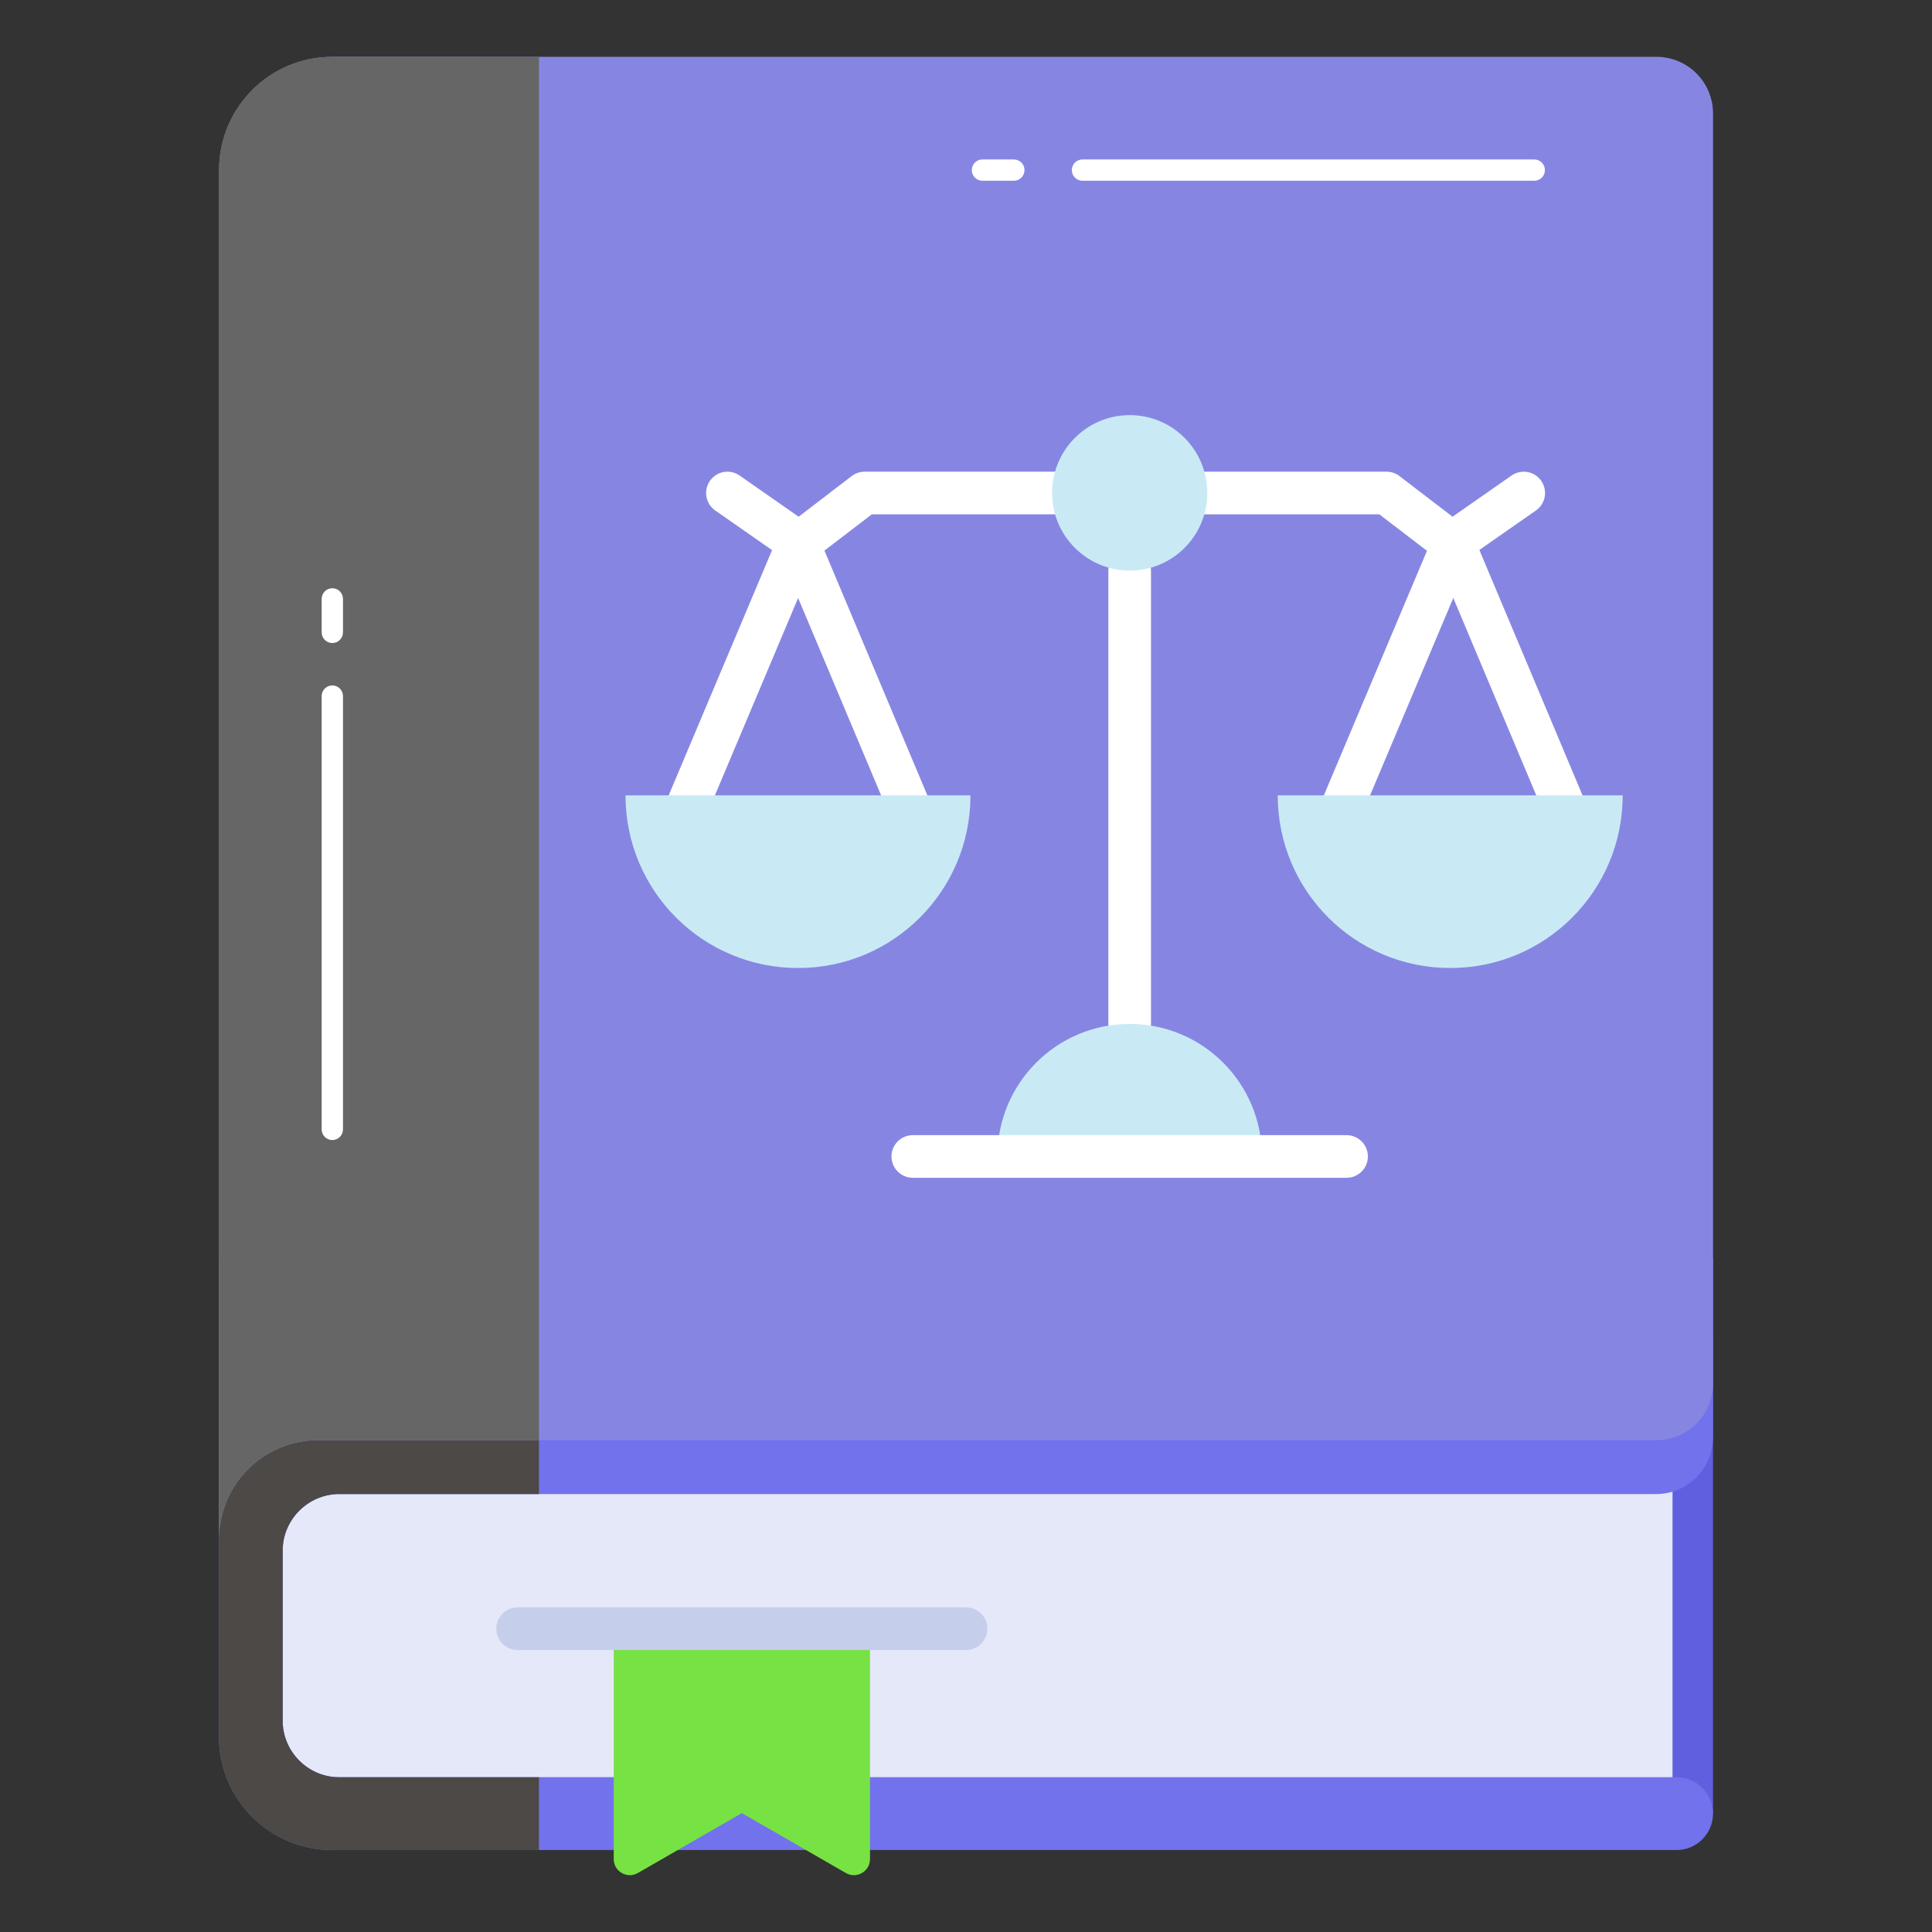
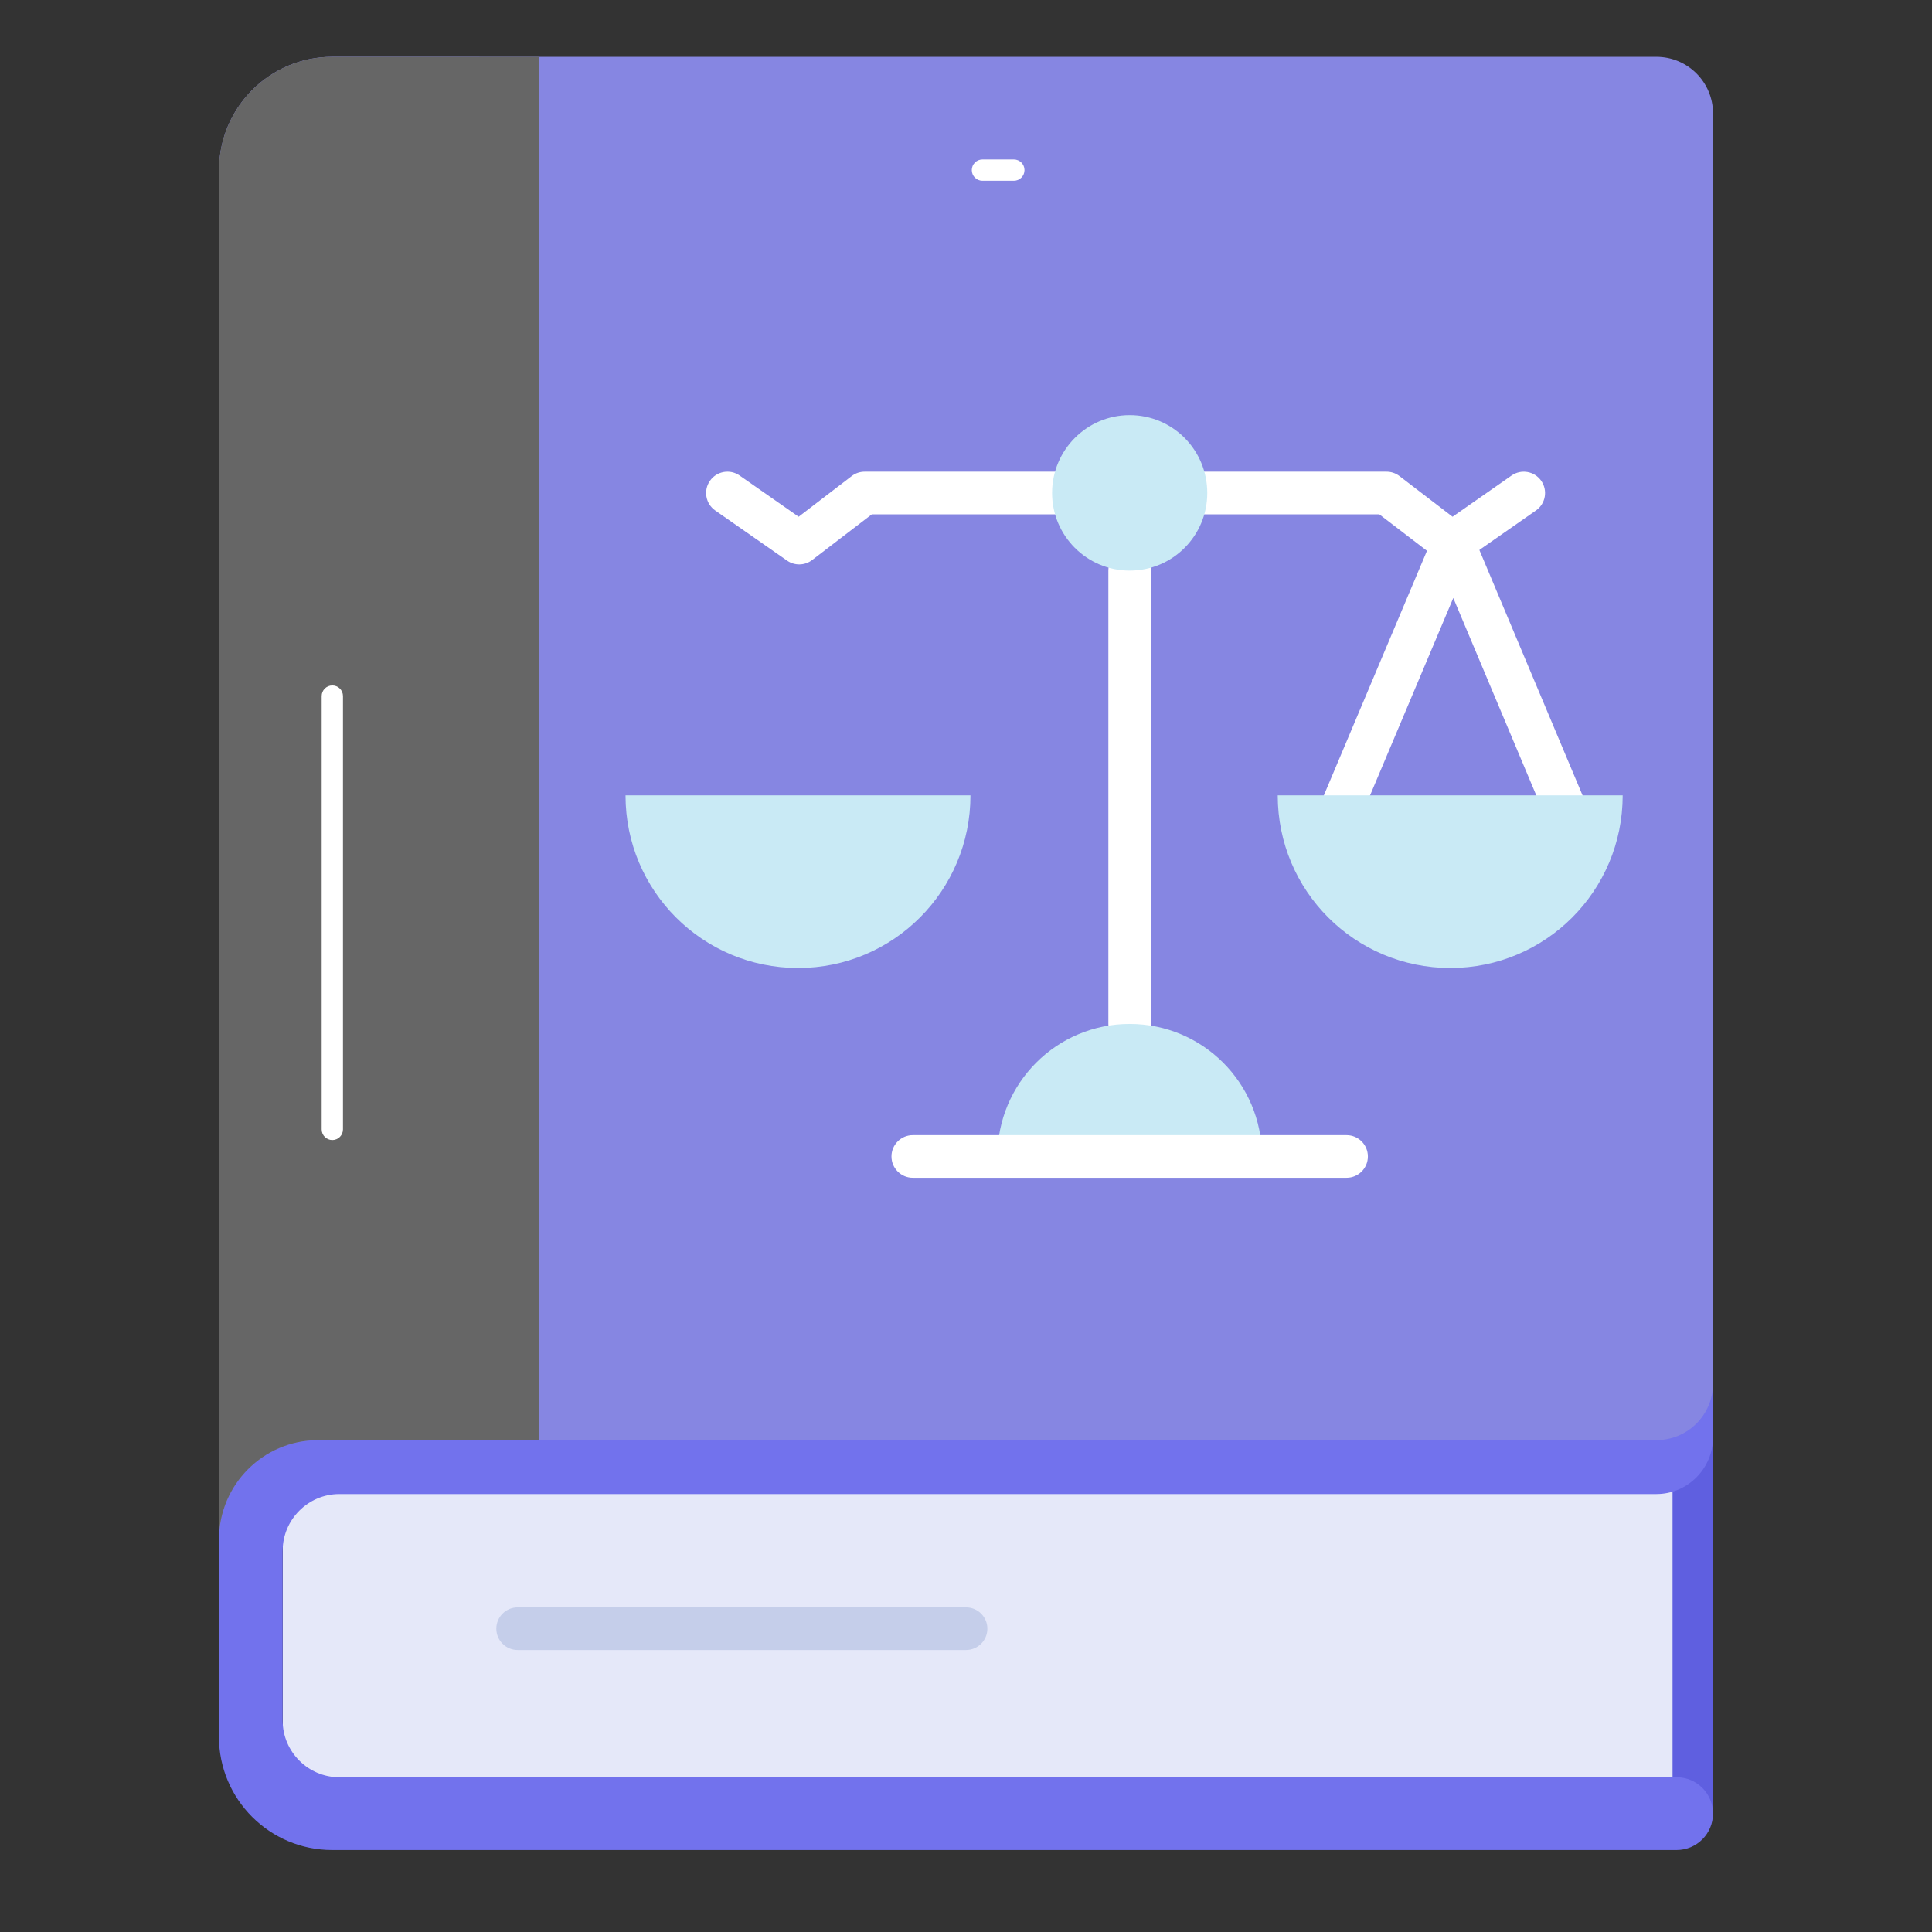
<svg xmlns="http://www.w3.org/2000/svg" id="Layer_1" enable-background="new 0 0 68 68" height="512" viewBox="0 0 68 68" width="512">
  <rect x="0" y="0" width="68" height="68" fill="#333333" stroke="none" />
  <g>
    <g>
      <path d="m31.049 47.155h29.243v16.68h-29.243z" fill="#5f5fe0" />
    </g>
    <g>
      <path d="m9.953 47.277h48.915v15.281h-48.915z" fill="#e5e8f9" />
    </g>
    <g>
      <path d="m9.949 54.58v5.98c0 1.096.897 1.993 1.993 1.993h47.069c.707 0 1.281.573 1.281 1.281 0 .707-.573 1.281-1.281 1.281h-47.318c-2.202 0-3.987-1.785-3.987-3.987v-16.864h52.586v6.329c0 1.096-.897 1.993-1.993 1.993h-46.356c-1.096 0-1.993.897-1.993 1.993z" fill="#7272ed" />
    </g>
    <g>
-       <path d="m9.949 54.58v5.98c0 1.096.897 1.993 1.993 1.993h7.027v2.562h-7.276c-2.203 0-3.987-1.784-3.987-3.987v-16.864h11.263v8.322h-7.027c-1.096 0-1.993.897-1.993 1.993z" fill="#4c4947" />
-     </g>
+       </g>
    <g>
      <path d="m58.3 2c1.101 0 1.993.892 1.993 1.993v44.702c0 1.101-.892 1.993-1.993 1.993h-47.1c-1.932 0-3.49 1.568-3.49 3.49v-48.192c0-2.202 1.785-3.987 3.987-3.987z" fill="#8686e2" />
    </g>
    <g>
-       <path d="m54.001 6.362h-15.901c-.207 0-.375-.168-.375-.375s.168-.375.375-.375h15.901c.207 0 .375.168.375.375s-.168.375-.375.375z" fill="#fff" />
-     </g>
+       </g>
    <g>
      <path d="m35.684 6.362h-1.105c-.207 0-.375-.168-.375-.375s.168-.375.375-.375h1.105c.207 0 .375.168.375.375s-.168.375-.375.375z" fill="#fff" />
    </g>
    <g>
      <path d="m18.971 2h-7.275c-2.202 0-3.987 1.785-3.987 3.987v48.192c0-1.921 1.558-3.49 3.49-3.49h7.772z" fill="#666" />
    </g>
    <g>
-       <path d="m30.621 57.325v8.108c0 .436-.472.709-.849.491l-3.661-2.108-3.661 2.108c-.378.217-.849-.055-.849-.491v-8.108z" fill="#77e244" />
-     </g>
+       </g>
    <g>
-       <path d="m11.697 22.633c-.207 0-.375-.168-.375-.375v-1.179c0-.207.168-.375.375-.375s.375.168.375.375v1.179c0 .207-.168.375-.375.375z" fill="#fff" />
-     </g>
+       </g>
    <g>
      <path d="m11.697 40.126c-.207 0-.375-.168-.375-.375v-15.251c0-.207.168-.375.375-.375s.375.168.375.375v15.251c0 .207-.168.375-.375.375z" fill="#fff" />
    </g>
    <g>
-       <path d="m34.002 58.075h-15.783c-.414 0-.75-.336-.75-.75s.336-.75.75-.75h15.783c.414 0 .75.336.75.75s-.336.75-.75.75z" fill="#c5ceea" />
+       <path d="m34.002 58.075h-15.783c-.414 0-.75-.336-.75-.75s.336-.75.75-.75h15.783c.414 0 .75.336.75.75s-.336.75-.75.75" fill="#c5ceea" />
    </g>
    <g>
      <g>
        <path d="m39.761 36.79c-.414 0-.75-.336-.75-.75v-15.958c0-.414.336-.75.75-.75s.75.336.75.75v15.958c0 .414-.336.75-.75.75z" fill="#fff" />
      </g>
      <g>
        <path d="m35.106 40.704c0-2.581 2.083-4.665 4.655-4.665 2.571 0 4.655 2.083 4.655 4.665z" fill="#c9eaf5" />
      </g>
      <g>
        <path d="m47.395 41.454h-15.268c-.414 0-.75-.336-.75-.75s.336-.75.75-.75h15.268c.414 0 .75.336.75.75s-.336.75-.75.75z" fill="#fff" />
      </g>
      <g>
        <path d="m55.187 29.46c-.293 0-.571-.172-.692-.459l-3.344-7.954-3.354 7.955c-.161.382-.599.563-.982.399-.381-.161-.561-.601-.399-.982l4.046-9.596c.117-.278.389-.459.691-.459h0c.302 0 .574.181.691.459l4.035 9.596c.161.382-.019.821-.401.982-.095.04-.193.059-.29.059z" fill="#fff" />
      </g>
      <g>
        <path d="m28.13 19.865c-.15 0-.3-.045-.429-.135l-2.527-1.763c-.34-.237-.423-.705-.186-1.044.237-.341.705-.423 1.044-.186l2.078 1.45 1.866-1.43c.131-.101.291-.155.456-.155h18.37c.165 0 .325.054.456.155l1.867 1.43 2.077-1.45c.34-.236.807-.154 1.044.186.237.34.154.807-.186 1.044l-2.527 1.763c-.269.187-.625.179-.885-.02l-2.101-1.608h-17.861l-2.1 1.608c-.134.103-.295.155-.456.155z" fill="#fff" />
      </g>
      <g>
        <path d="m42.492 17.352c0 1.505-1.216 2.731-2.731 2.731-1.505 0-2.731-1.226-2.731-2.731 0-1.515 1.226-2.741 2.731-2.741 1.515-0 2.731 1.226 2.731 2.741z" fill="#c9eaf5" />
      </g>
      <g>
        <path d="m57.113 27.995c0 3.361-2.716 6.076-6.065 6.076-3.361 0-6.076-2.716-6.076-6.076z" fill="#c9eaf5" />
      </g>
      <g>
-         <path d="m32.128 29.46c-.293 0-.571-.172-.692-.459l-3.345-7.954-3.354 7.955c-.16.382-.6.563-.982.399-.381-.161-.561-.601-.399-.982l4.046-9.596c.117-.278.389-.459.691-.459h0c.302 0 .574.181.691.459l4.035 9.596c.161.382-.019.821-.401.982-.095.04-.193.059-.29.059z" fill="#fff" />
-       </g>
+         </g>
      <g>
        <path d="m34.157 27.995c0 3.361-2.716 6.076-6.065 6.076-3.361 0-6.076-2.716-6.076-6.076z" fill="#c9eaf5" />
      </g>
    </g>
  </g>
</svg>